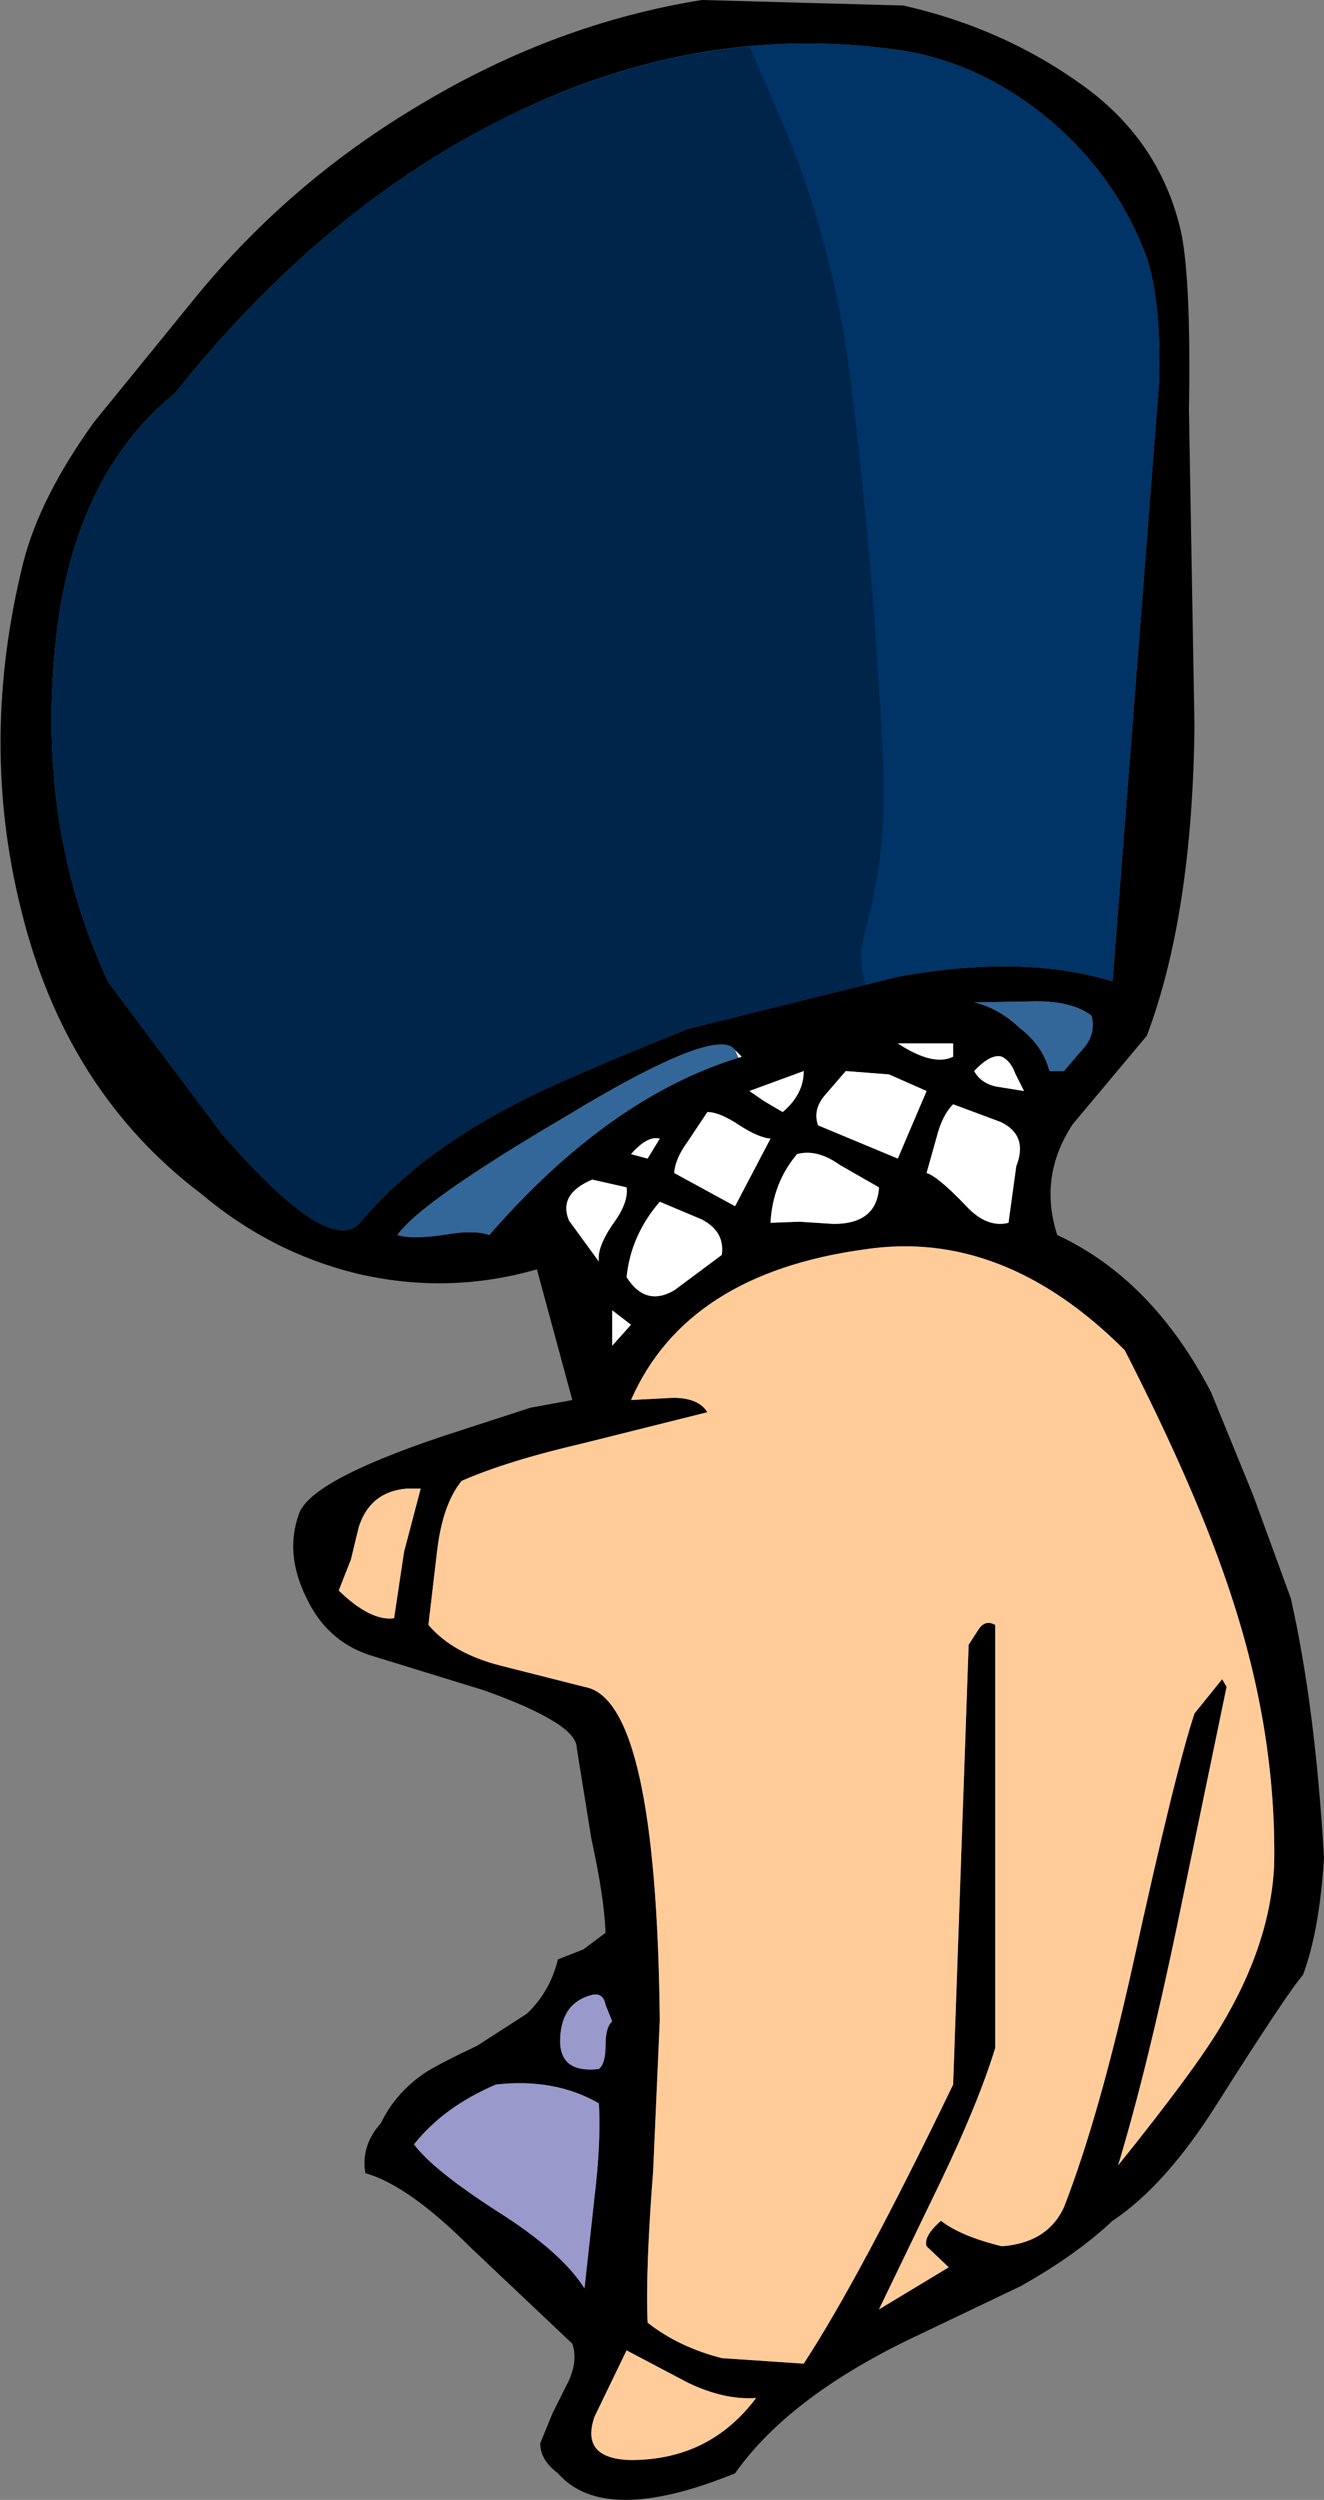
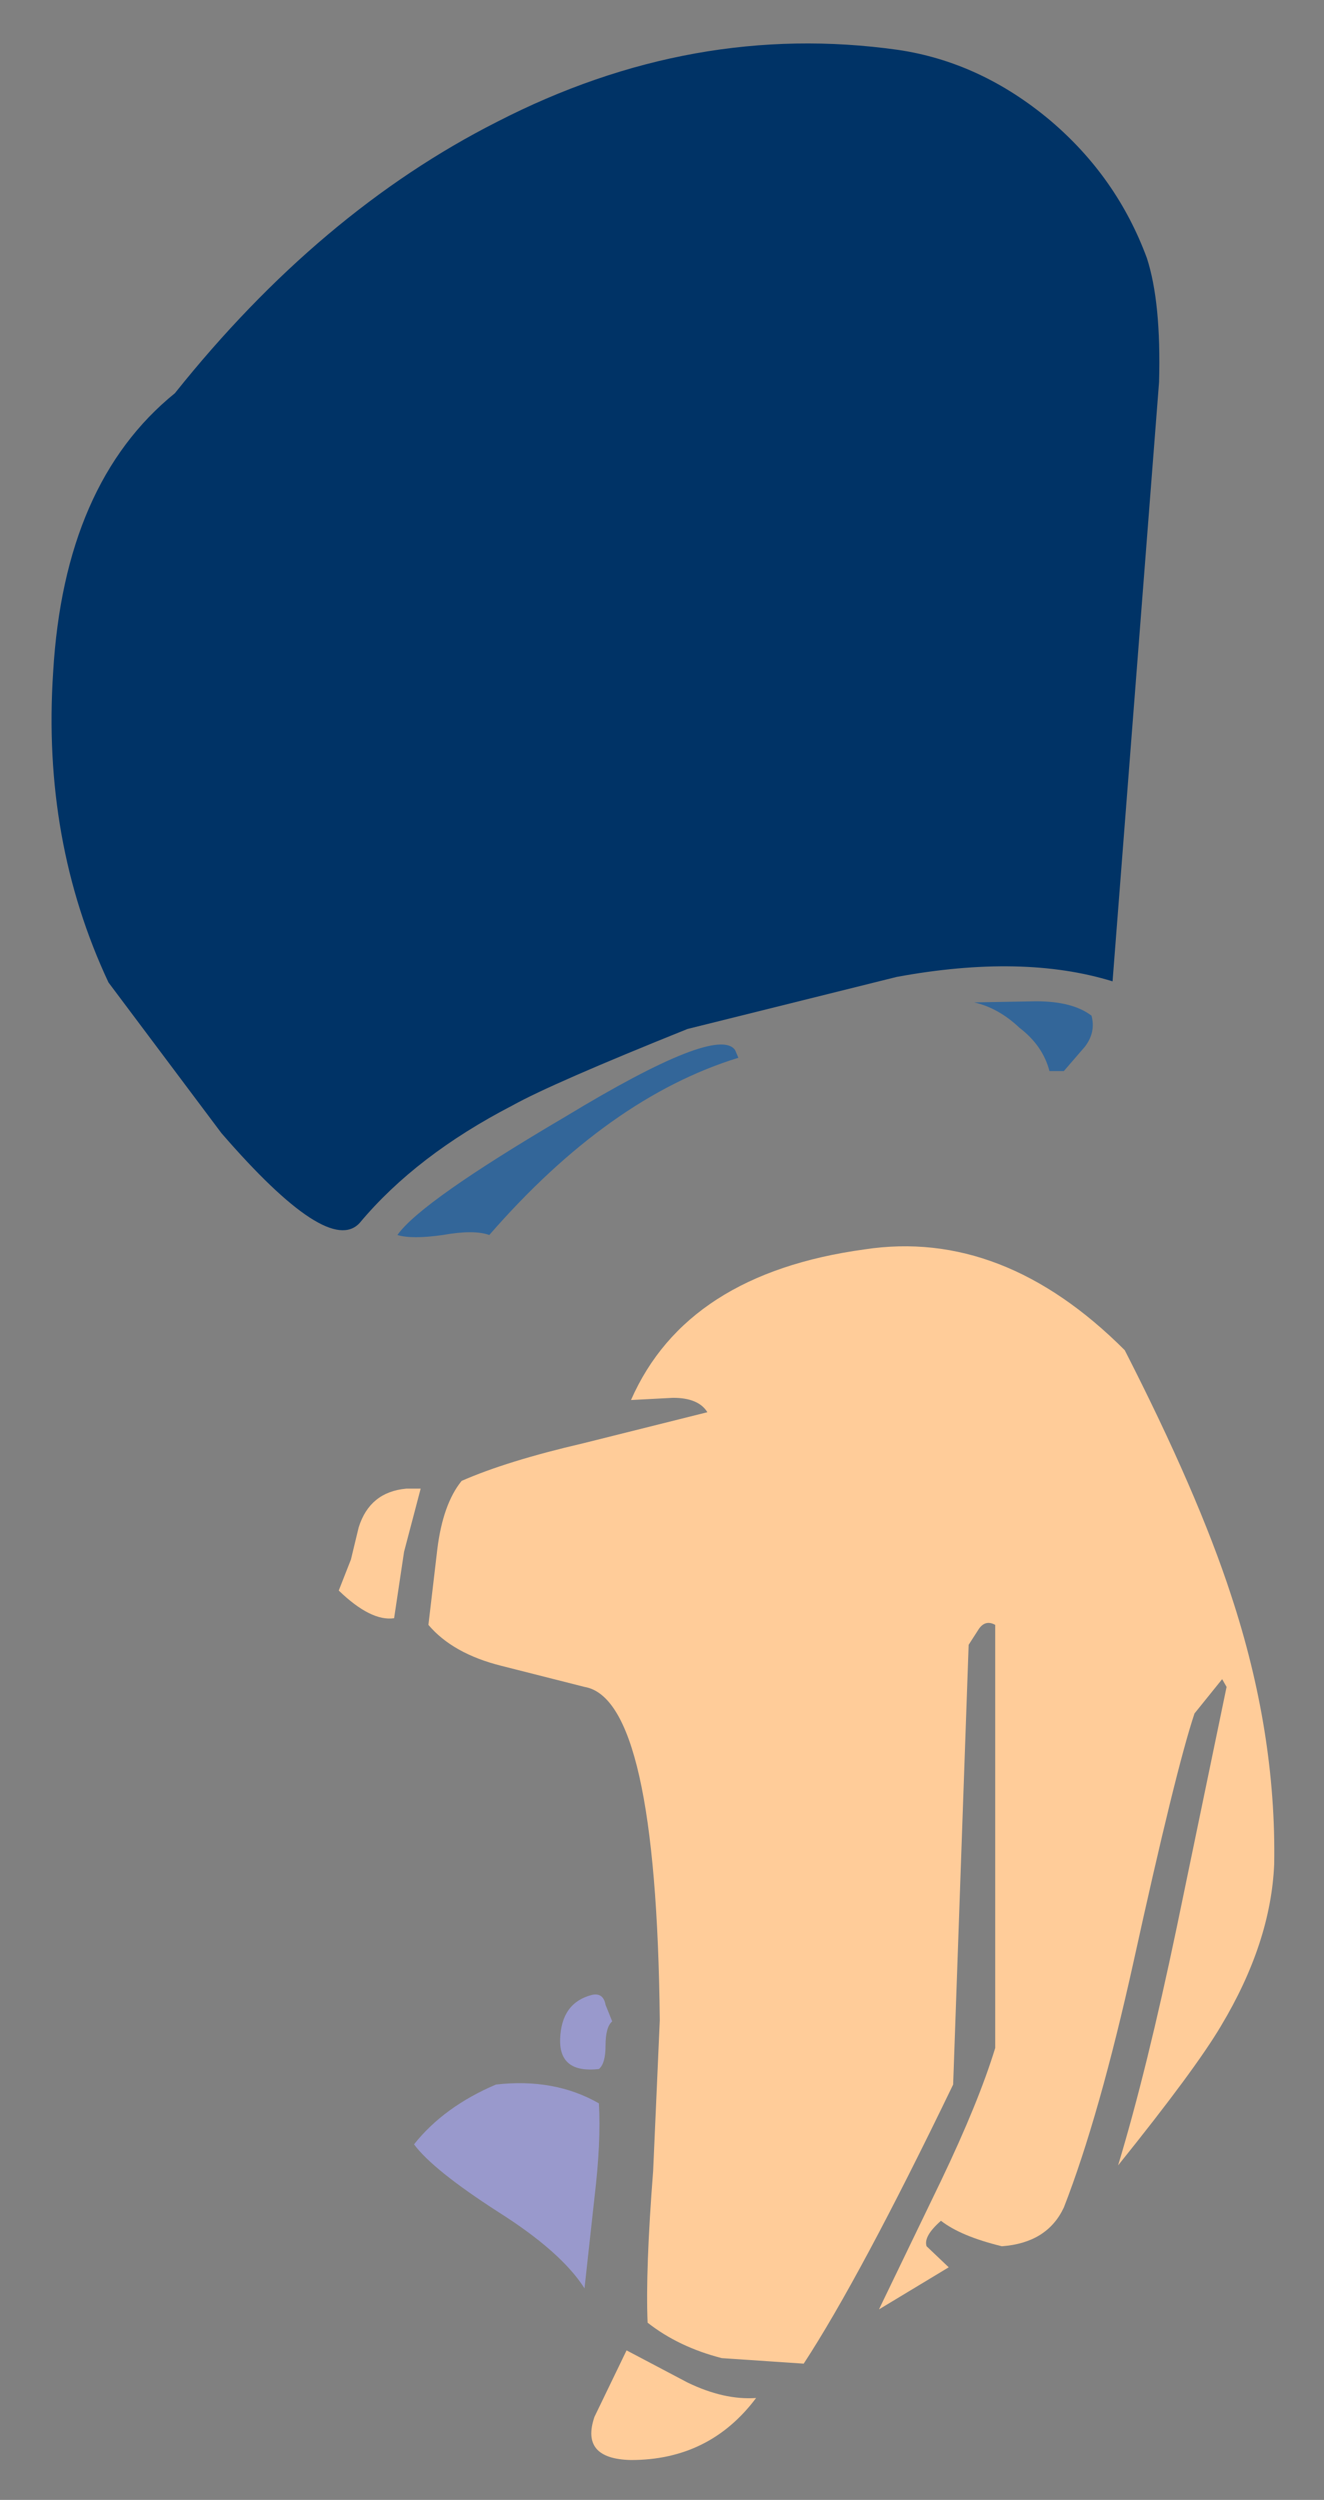
<svg xmlns="http://www.w3.org/2000/svg" height="112.85px" width="59.8px">
  <rect width="100%" height="100%" fill="#808080" stroke="none" />
  <g transform="matrix(1.0, 0.0, 0.0, 1.0, 27.35, 9.95)">
-     <path d="M13.45 -9.7 Q18.1 -8.65 21.75 -5.95 25.1 -3.45 26.0 0.55 26.45 2.75 26.35 8.55 L26.6 22.85 Q26.5 31.35 24.45 36.8 L21.1 40.8 Q19.55 43.15 20.4 45.8 24.7 47.8 27.35 52.9 L29.25 57.55 30.95 62.2 Q32.05 67.05 32.45 73.9 32.25 77.2 31.5 79.2 30.8 80.0 27.6 85.05 25.3 88.7 22.9 90.3 21.25 91.85 18.75 93.25 L14.25 95.4 Q8.35 98.15 5.85 101.7 -0.05 104.1 -2.15 101.7 -2.95 101.1 -2.95 100.35 L-2.4 99.0 -1.65 97.5 Q-1.25 96.6 -1.5 95.85 L-6.1 91.5 Q-8.9 88.7 -10.85 88.15 -11.05 86.9 -10.15 85.9 -9.5 84.55 -8.2 83.65 -7.6 83.25 -5.8 82.4 L-3.55 80.95 Q-2.5 79.95 -2.15 78.5 L-1.0 78.05 0.0 77.3 Q-0.05 75.75 -0.65 73.0 L-1.3 68.95 Q-1.3 67.85 -5.5 66.35 L-10.7 64.75 Q-12.6 64.1 -13.5 62.2 -14.5 60.2 -13.85 58.4 -13.35 56.9 -7.4 54.9 L-3.4 53.6 -1.5 53.25 -3.1 47.35 Q-7.1 48.5 -11.2 47.55 -15.1 46.6 -18.25 43.95 -24.4 39.3 -26.4 31.1 -28.3 23.5 -26.3 15.45 -25.55 12.5 -23.1 9.1 L-18.5 3.45 Q-14.2 -1.8 -8.25 -5.3 -2.2 -8.9 4.35 -9.95 L13.45 -9.7 M20.1 -4.5 Q16.95 -7.15 13.2 -7.7 3.95 -9.0 -4.9 -4.45 -12.9 -0.4 -19.45 7.8 -24.45 11.85 -24.95 20.4 -25.45 28.0 -22.45 34.4 L-17.35 41.2 Q-12.5 46.8 -11.1 45.25 -8.55 42.2 -4.2 39.95 -2.4 38.95 3.7 36.5 L13.15 34.15 Q18.85 33.1 22.9 34.35 L25.0 7.3 Q25.1 3.7 24.45 1.7 23.1 -1.95 20.1 -4.5 M16.65 35.3 Q17.75 35.55 18.7 36.45 19.75 37.25 20.05 38.4 L20.7 38.4 21.65 37.3 Q22.15 36.65 21.95 35.9 21.1 35.25 19.45 35.25 L16.65 35.3 M6.0 37.8 L6.15 37.75 5.85 37.45 Q5.05 36.3 -1.8 40.45 -8.35 44.3 -9.4 45.8 -8.75 46.0 -7.35 45.8 -5.95 45.55 -5.25 45.8 0.15 39.6 6.0 37.8 M18.5 38.5 Q18.3 37.95 17.9 37.75 17.4 37.6 16.65 38.4 16.95 38.95 17.65 39.1 L18.9 39.3 18.5 38.5 M17.85 40.7 L15.7 39.9 Q15.2 40.4 14.95 41.4 L14.5 43.0 Q15.0 43.15 16.25 44.45 17.2 45.5 18.2 45.25 L18.55 42.7 Q19.1 41.3 17.85 40.7 M15.7 37.75 L15.7 37.15 13.2 37.15 Q14.8 38.2 15.7 37.75 M7.45 45.25 L8.75 45.2 10.3 45.3 Q12.25 45.3 12.35 43.65 L10.6 42.65 Q9.55 41.9 8.65 42.15 7.55 43.45 7.45 45.25 M0.95 47.7 Q1.8 49.05 3.1 48.3 L5.25 46.7 Q5.4 45.65 4.35 45.1 L2.45 44.3 Q1.15 45.8 0.95 47.7 M0.3 45.35 Q1.05 44.35 0.95 43.65 L-0.6 43.3 Q-2.15 43.95 -1.65 45.15 L-0.3 47.0 Q-0.4 46.4 0.3 45.35 M1.9 42.35 L2.45 41.45 Q1.9 41.3 1.15 42.15 L1.9 42.35 M9.9 39.5 Q9.35 40.15 9.6 40.85 L13.2 42.35 14.5 39.3 12.8 38.55 10.85 38.4 9.9 39.5 M7.45 41.45 Q6.9 41.4 6.05 40.85 5.15 40.25 4.6 40.25 L3.7 41.6 Q3.15 42.35 3.1 43.0 L5.85 44.5 7.45 41.45 M6.5 39.3 L7.15 39.75 8.0 40.25 Q8.95 39.45 8.95 38.4 L6.5 39.3 M28.25 62.05 Q26.75 57.45 23.45 51.0 17.95 45.5 11.7 46.45 3.65 47.55 1.15 53.25 L3.05 53.15 Q4.2 53.15 4.6 53.8 L-1.0 55.2 Q-4.45 56.0 -6.5 56.9 -7.35 57.95 -7.6 60.0 L-8.0 63.4 Q-6.9 64.7 -4.7 65.25 L-0.95 66.2 Q2.3 66.75 2.45 81.25 L2.15 88.05 Q1.8 92.55 1.9 94.9 3.3 96.0 5.25 96.5 L8.95 96.75 Q11.5 92.85 15.7 84.15 L16.4 64.3 16.85 63.6 Q17.15 63.15 17.6 63.4 L17.6 82.5 Q16.85 84.95 15.15 88.5 L12.35 94.3 15.5 92.4 14.5 91.45 Q14.35 91.0 15.15 90.3 16.05 91.0 17.9 91.45 19.95 91.3 20.7 89.7 22.3 85.6 23.85 78.6 25.75 69.95 26.6 67.4 L27.85 65.85 28.05 66.2 25.8 77.05 Q24.45 83.5 23.15 87.8 26.65 83.45 27.8 81.5 30.05 77.75 30.2 74.2 30.3 68.25 28.25 62.05 M0.3 50.8 L1.15 49.85 0.3 49.2 0.3 50.8 M0.0 82.4 Q0.0 81.55 0.3 81.3 L0.0 80.55 Q-0.1 80.0 -0.6 80.1 -2.0 80.45 -2.05 82.1 -2.1 83.65 -0.3 83.45 0.0 83.2 0.0 82.4 M-8.35 57.25 L-9.0 57.25 Q-10.65 57.4 -11.15 59.0 L-11.5 60.45 -12.05 61.85 Q-10.6 63.25 -9.55 63.1 L-9.1 60.1 -8.35 57.25 M6.8 98.3 Q5.35 98.4 3.7 97.6 L0.95 96.15 -0.5 99.15 Q-1.15 101.05 1.15 101.1 4.7 101.1 6.8 98.3 M-0.3 85.0 Q-2.3 83.85 -4.95 84.15 -7.3 85.15 -8.65 86.85 -7.8 88.0 -4.85 89.9 -2.0 91.7 -0.95 93.35 L-0.5 89.25 Q-0.2 86.75 -0.3 85.0" fill="#000000" fill-rule="evenodd" stroke="none" />
-     <path d="M5.85 37.45 L6.15 37.75 6.0 37.8 5.85 37.45 M6.5 39.3 L8.95 38.4 Q8.95 39.45 8.0 40.25 L7.15 39.75 6.5 39.3 M7.45 41.45 L5.85 44.5 3.1 43.0 Q3.15 42.35 3.7 41.6 L4.6 40.25 Q5.15 40.25 6.05 40.85 6.9 41.4 7.45 41.45 M9.9 39.5 L10.85 38.4 12.8 38.55 14.5 39.3 13.2 42.35 9.6 40.85 Q9.35 40.15 9.9 39.5 M1.9 42.35 L1.15 42.15 Q1.9 41.3 2.45 41.45 L1.9 42.35 M0.3 45.35 Q-0.4 46.4 -0.3 47.0 L-1.65 45.15 Q-2.15 43.95 -0.6 43.3 L0.95 43.65 Q1.05 44.35 0.3 45.35 M0.95 47.7 Q1.15 45.8 2.45 44.3 L4.35 45.1 Q5.4 45.65 5.25 46.7 L3.1 48.3 Q1.8 49.05 0.95 47.7 M7.45 45.25 Q7.55 43.45 8.65 42.15 9.55 41.9 10.6 42.65 L12.35 43.65 Q12.25 45.3 10.3 45.3 L8.75 45.2 7.45 45.25 M15.7 37.75 Q14.8 38.2 13.2 37.15 L15.7 37.15 15.7 37.75 M17.85 40.7 Q19.1 41.3 18.55 42.7 L18.2 45.25 Q17.2 45.5 16.25 44.45 15.0 43.15 14.5 43.0 L14.95 41.4 Q15.2 40.4 15.7 39.9 L17.85 40.7 M18.5 38.5 L18.9 39.3 17.65 39.1 Q16.95 38.95 16.65 38.4 17.4 37.6 17.9 37.75 18.3 37.95 18.5 38.5 M0.3 50.8 L0.3 49.2 1.15 49.85 0.3 50.8" fill="#ffffff" fill-rule="evenodd" stroke="none" />
    <path d="M28.25 62.05 Q30.3 68.25 30.2 74.2 30.05 77.75 27.8 81.5 26.65 83.45 23.15 87.8 24.45 83.5 25.8 77.05 L28.05 66.2 27.85 65.85 26.6 67.4 Q25.75 69.95 23.85 78.6 22.3 85.6 20.7 89.7 19.95 91.3 17.9 91.45 16.05 91.0 15.15 90.3 14.35 91.0 14.5 91.45 L15.5 92.4 12.35 94.3 15.15 88.5 Q16.85 84.95 17.6 82.5 L17.6 63.4 Q17.15 63.15 16.85 63.6 L16.4 64.3 15.7 84.15 Q11.5 92.85 8.95 96.75 L5.25 96.5 Q3.3 96.0 1.9 94.9 1.8 92.55 2.15 88.05 L2.45 81.25 Q2.3 66.75 -0.95 66.2 L-4.7 65.25 Q-6.9 64.7 -8.0 63.4 L-7.6 60.0 Q-7.35 57.95 -6.5 56.9 -4.45 56.0 -1.0 55.2 L4.6 53.8 Q4.2 53.15 3.05 53.15 L1.15 53.25 Q3.65 47.55 11.7 46.45 17.95 45.5 23.45 51.0 26.75 57.45 28.25 62.05 M6.8 98.3 Q4.7 101.1 1.15 101.1 -1.15 101.05 -0.5 99.15 L0.95 96.15 3.7 97.6 Q5.35 98.4 6.8 98.3 M-8.35 57.25 L-9.1 60.1 -9.55 63.1 Q-10.6 63.25 -12.05 61.85 L-11.5 60.45 -11.15 59.0 Q-10.65 57.4 -9.0 57.25 L-8.35 57.25" fill="#ffcc99" fill-rule="evenodd" stroke="none" />
    <path d="M0.0 82.4 Q0.0 83.2 -0.3 83.45 -2.1 83.65 -2.05 82.1 -2.0 80.45 -0.6 80.1 -0.1 80.0 0.0 80.55 L0.3 81.3 Q0.0 81.55 0.0 82.4 M-0.3 85.0 Q-0.2 86.75 -0.5 89.25 L-0.95 93.35 Q-2.0 91.7 -4.85 89.9 -7.8 88.0 -8.65 86.85 -7.3 85.15 -4.95 84.15 -2.3 83.85 -0.3 85.0" fill="#9999cc" fill-rule="evenodd" stroke="none" />
    <path d="M16.65 35.3 L19.45 35.25 Q21.1 35.25 21.95 35.9 22.15 36.65 21.65 37.3 L20.7 38.4 20.05 38.4 Q19.75 37.25 18.7 36.45 17.75 35.55 16.65 35.3 M5.85 37.45 L6.0 37.8 Q0.15 39.6 -5.25 45.8 -5.95 45.55 -7.35 45.8 -8.75 46.0 -9.4 45.8 -8.35 44.3 -1.8 40.45 5.05 36.3 5.85 37.45" fill="#336699" fill-rule="evenodd" stroke="none" />
    <path d="M20.1 -4.5 Q23.1 -1.95 24.45 1.7 25.1 3.7 25.0 7.3 L22.9 34.35 Q18.85 33.1 13.15 34.15 L3.7 36.5 Q-2.4 38.95 -4.2 39.95 -8.55 42.2 -11.1 45.25 -12.5 46.8 -17.35 41.2 L-22.45 34.4 Q-25.45 28.0 -24.95 20.4 -24.45 11.85 -19.45 7.8 -12.9 -0.4 -4.9 -4.45 3.95 -9.0 13.2 -7.7 16.95 -7.15 20.1 -4.5" fill="#003366" fill-rule="evenodd" stroke="none" />
-     <path d="M6.5 -7.85 L8.15 -4.05 Q10.35 1.4 11.05 7.1 12.15 15.9 12.55 24.75 12.7 28.55 11.75 32.0 11.35 33.35 11.75 34.5 L3.7 36.5 Q-2.4 38.95 -4.2 39.95 -8.55 42.2 -11.1 45.25 -12.5 46.8 -17.35 41.2 L-22.45 34.4 Q-25.45 28.0 -24.95 20.4 -24.45 11.85 -19.45 7.8 -12.9 -0.4 -4.9 -4.45 0.7 -7.3 6.5 -7.85" fill="#001e3c" fill-opacity="0.639" fill-rule="evenodd" stroke="none" />
  </g>
</svg>